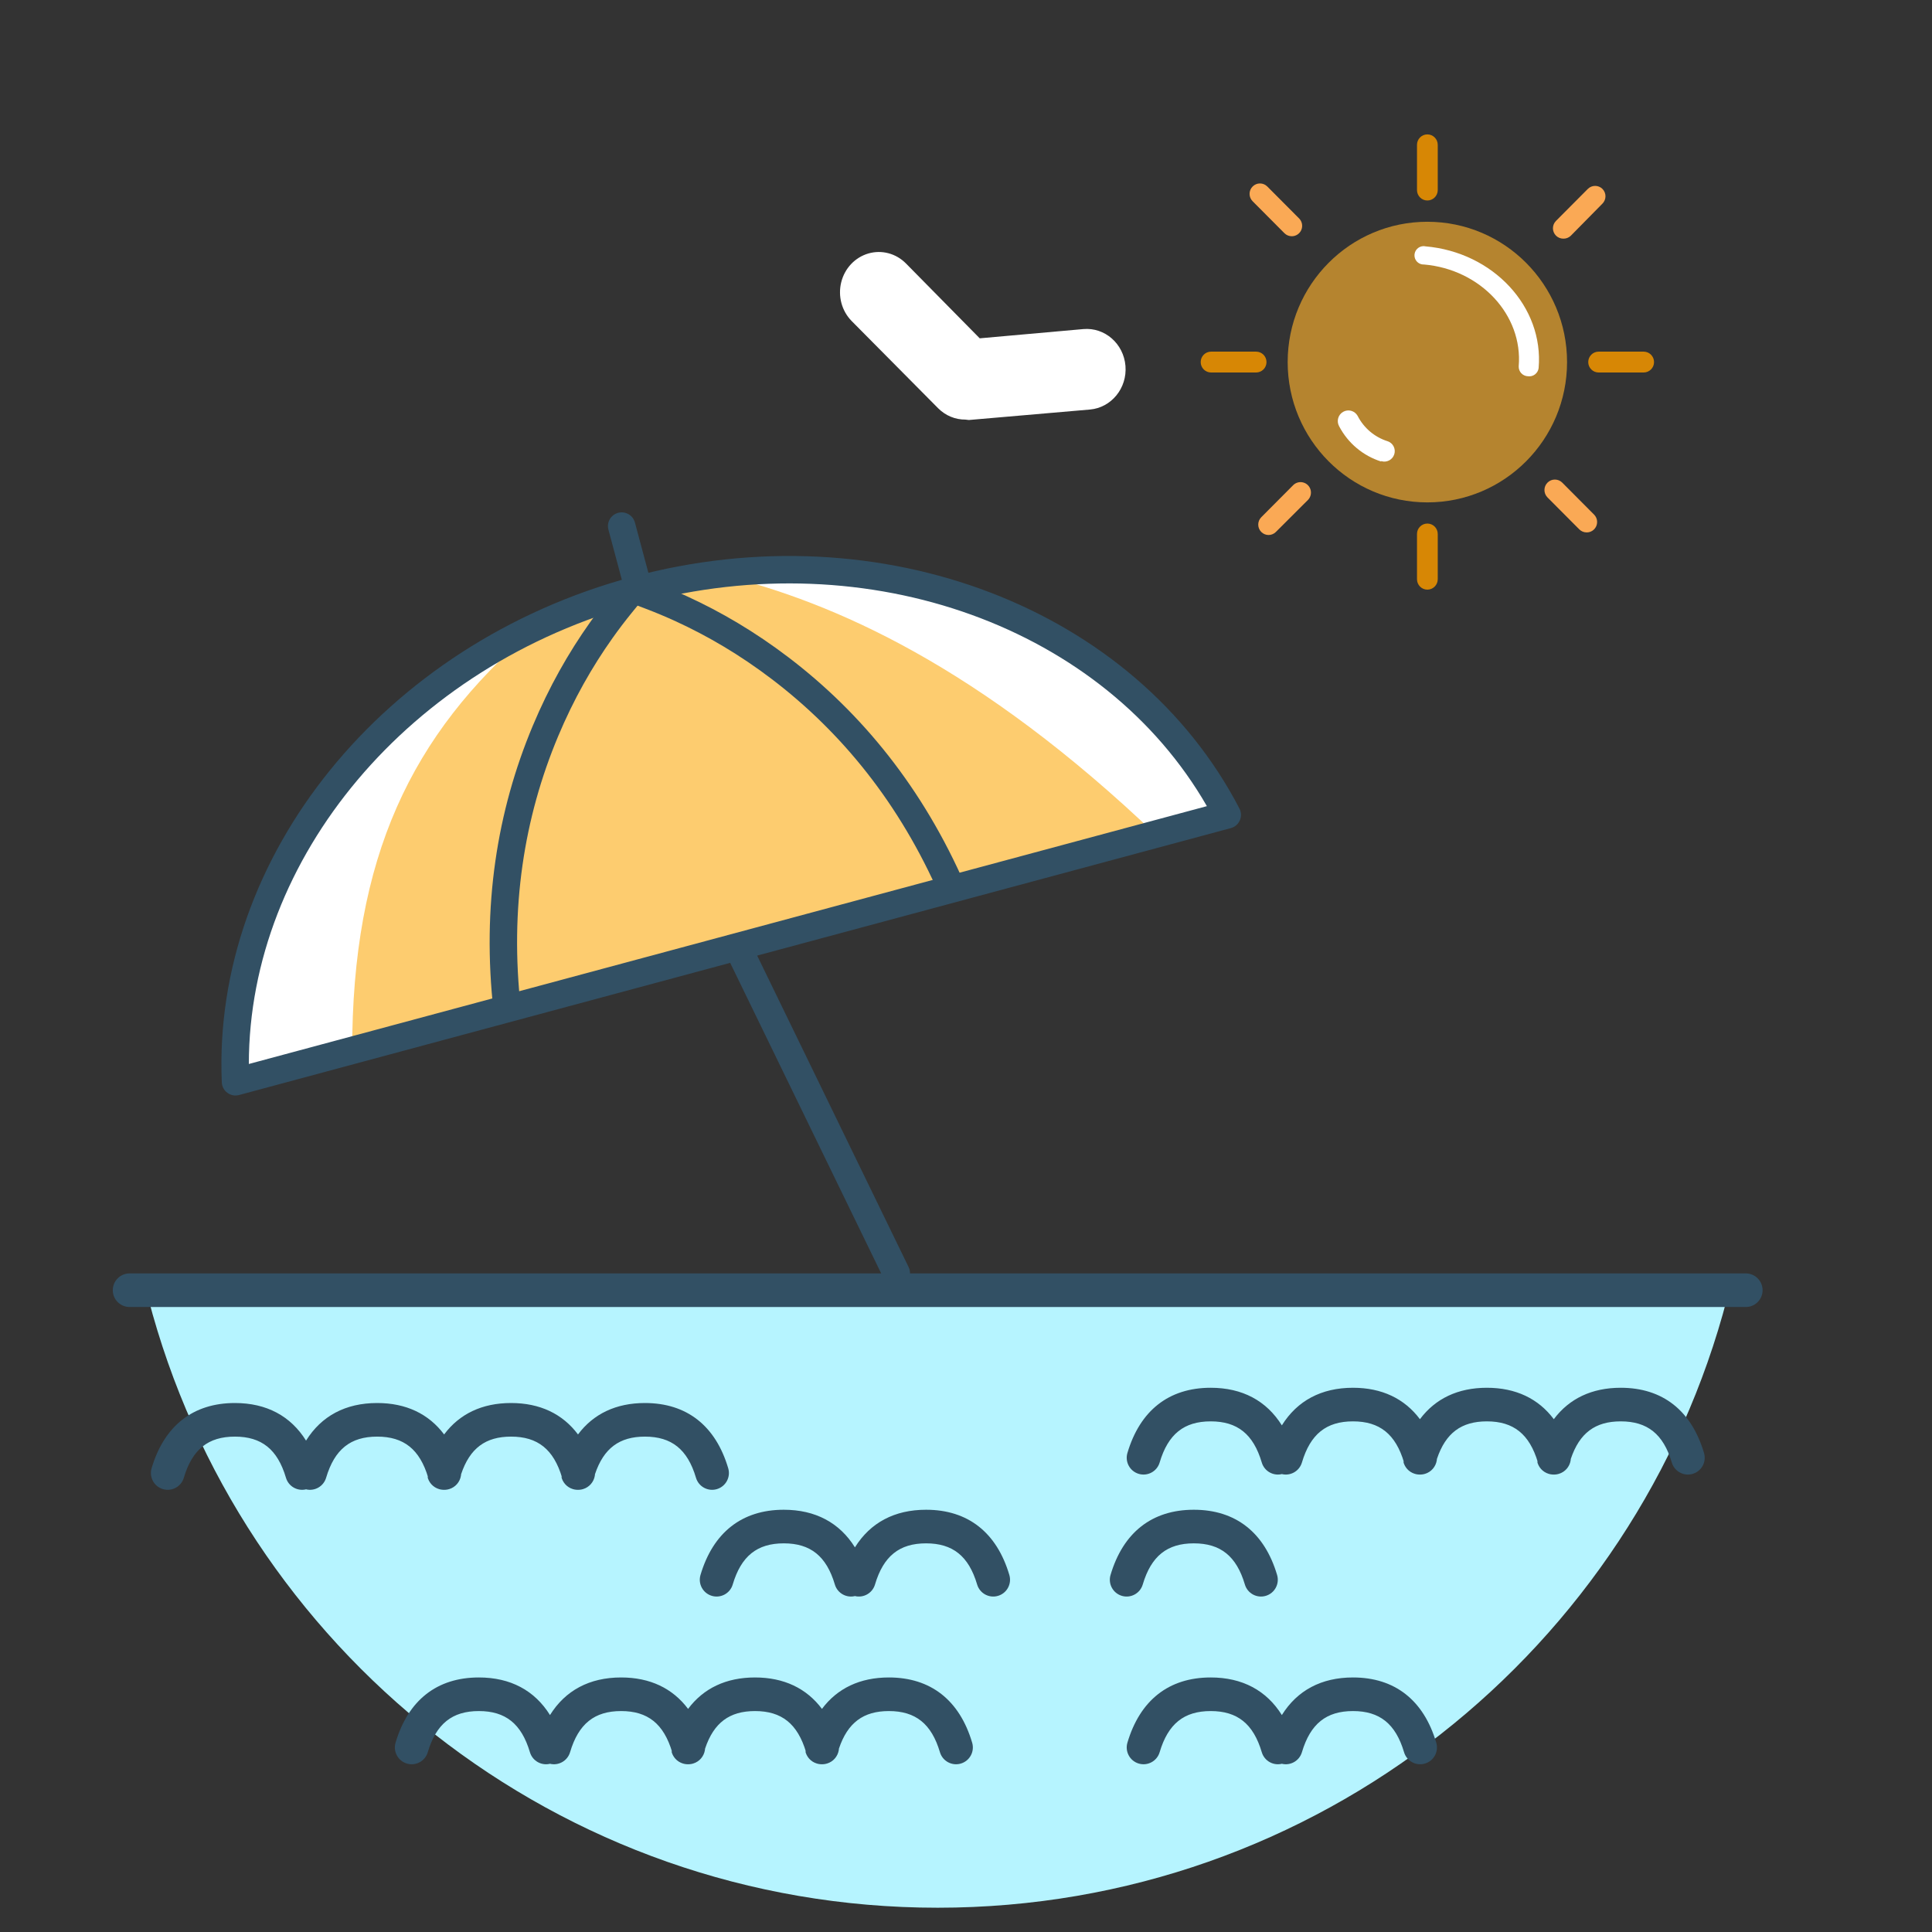
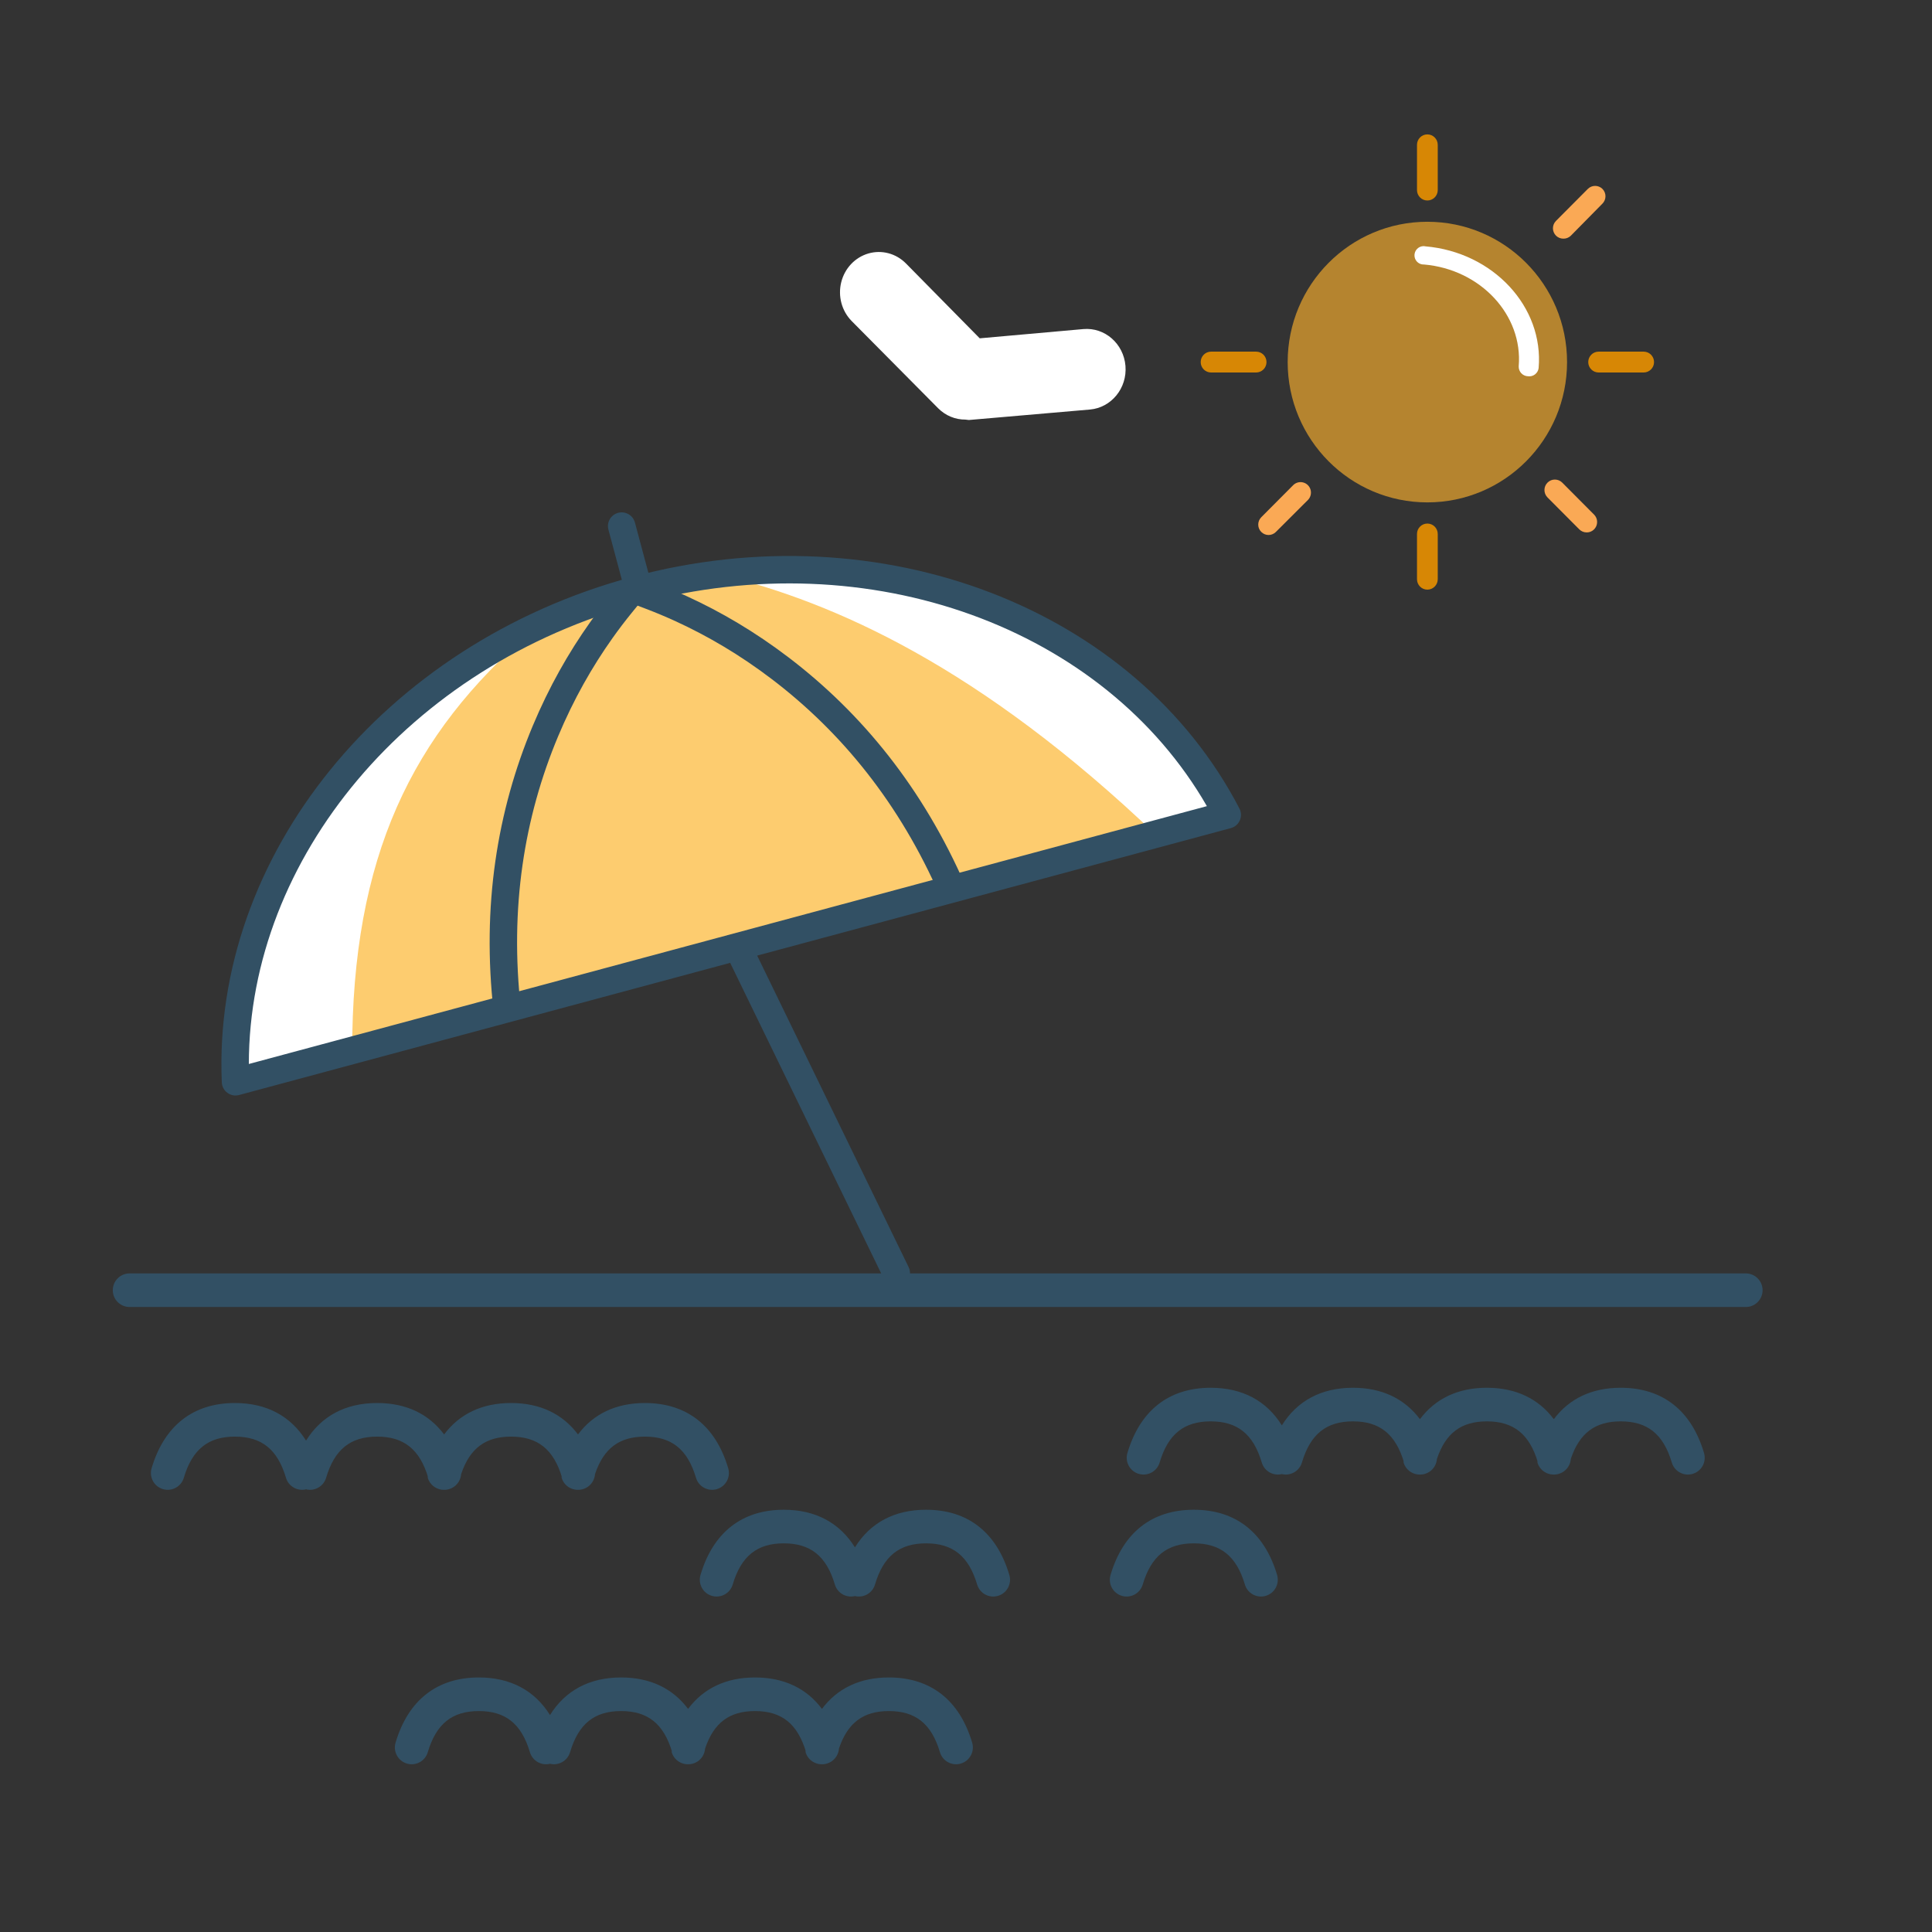
<svg xmlns="http://www.w3.org/2000/svg" width="115px" height="115px" viewBox="0 0 115 115" version="1.1">
  <rect x="0" y="0" width="115" height="115" fill="#333333" stroke="none" />
  <title>Customer favourite Cancun </title>
  <desc>Created with Sketch.</desc>
  <g id="Customer-favourite-Cancun-" stroke="none" stroke-width="1" fill="none" fill-rule="evenodd">
    <path d="M57.463,24.976 C56.86,24.98 56.28,24.739 55.846,24.305 L50.694,19.109 C50.104,18.51 49.867,17.63 50.073,16.801 C50.278,15.971 50.894,15.319 51.69,15.088 C52.485,14.858 53.338,15.085 53.928,15.684 L58.317,20.138 L64.485,19.588 C65.761,19.475 66.883,20.456 66.992,21.779 C67.1,23.102 66.154,24.265 64.878,24.377 L57.671,25 L57.463,24.976 Z" id="Path" fill="#FFFFFF" fill-rule="nonzero" />
    <g id="Group-56" transform="translate(6, 56)">
-       <path d="M96.81,21.254 C91.38,42.137 72.398,57.555 49.815,57.555 C27.232,57.555 8.25,42.137 2.82,21.254 Z" id="Combined-Shape" fill="#B6F4FF" />
      <path d="M37.786,0.108 C38.157,-0.073 38.599,0.054 38.822,0.389 L38.877,0.485 L48.084,19.421 C48.143,19.543 48.169,19.672 48.166,19.798 L97.916,19.798 C98.468,19.798 98.916,20.246 98.916,20.798 C98.916,21.311 98.53,21.734 98.033,21.792 L97.916,21.798 L1.714,21.798 C1.162,21.798 0.714,21.351 0.714,20.798 C0.714,20.285 1.1,19.863 1.598,19.805 L1.714,19.798 L46.451,19.798 L37.408,1.2 C37.228,0.828 37.354,0.386 37.689,0.163 L37.786,0.108 Z" id="Path" fill="#325064" fill-rule="nonzero" />
      <g id="Group-55" transform="translate(2.983, 27.513)" fill="#325064" fill-rule="nonzero">
        <path d="M25.122,5.125 C24.753,5.016 24.495,4.713 24.425,4.36 L24.477,4.451 C23.974,2.754 23.022,2 21.437,2 C19.92,2 18.983,2.69 18.465,4.235 L18.453,4.333 C18.391,4.697 18.129,5.013 17.751,5.125 C17.675,5.148 17.599,5.161 17.523,5.165 L17.381,5.165 C17.305,5.161 17.229,5.148 17.154,5.125 C16.785,5.016 16.526,4.713 16.456,4.36 L16.508,4.451 C16.005,2.754 15.053,2 13.468,2 C11.882,2 10.931,2.754 10.428,4.451 C10.275,4.964 9.748,5.263 9.234,5.138 L9.282,5.125 C8.752,5.282 8.196,4.98 8.039,4.451 C7.536,2.754 6.584,2 4.999,2 C3.413,2 2.462,2.754 1.959,4.451 C1.802,4.98 1.245,5.282 0.716,5.125 C0.186,4.968 -0.116,4.412 0.041,3.882 C0.79,1.357 2.504,-5.32018873e-13 4.999,-5.32018873e-13 C6.882,-5.32018873e-13 8.32,0.773 9.234,2.238 C10.146,0.773 11.585,-5.32018873e-13 13.468,-5.32018873e-13 C15.187,-5.32018873e-13 16.535,0.645 17.453,1.871 C18.369,0.645 19.717,-5.32018873e-13 21.437,-5.32018873e-13 C23.156,-5.32018873e-13 24.504,0.645 25.422,1.871 C26.338,0.645 27.686,-5.32018873e-13 29.405,-5.32018873e-13 C31.9,-5.32018873e-13 33.615,1.357 34.363,3.882 C34.52,4.412 34.218,4.968 33.688,5.125 C33.159,5.282 32.602,4.98 32.445,4.451 C31.942,2.754 30.991,2 29.405,2 C27.889,2 26.952,2.69 26.433,4.235 L26.422,4.333 C26.36,4.697 26.098,5.013 25.719,5.125 C25.644,5.148 25.568,5.161 25.492,5.165 L25.35,5.165 C25.274,5.161 25.198,5.148 25.122,5.125 Z" id="Path" />
      </g>
      <g id="Group-55" transform="translate(17.504, 43.849)" fill="#325064" fill-rule="nonzero">
        <path d="M25.122,5.125 C24.753,5.016 24.495,4.713 24.425,4.36 L24.477,4.451 C23.974,2.754 23.022,2 21.437,2 C19.92,2 18.983,2.69 18.465,4.235 L18.453,4.333 C18.391,4.697 18.129,5.013 17.751,5.125 C17.675,5.148 17.599,5.161 17.523,5.165 L17.381,5.165 C17.305,5.161 17.229,5.148 17.154,5.125 C16.785,5.016 16.526,4.713 16.456,4.36 L16.508,4.451 C16.005,2.754 15.053,2 13.468,2 C11.882,2 10.931,2.754 10.428,4.451 C10.275,4.964 9.748,5.263 9.234,5.138 L9.282,5.125 C8.752,5.282 8.196,4.98 8.039,4.451 C7.536,2.754 6.584,2 4.999,2 C3.413,2 2.462,2.754 1.959,4.451 C1.802,4.98 1.245,5.282 0.716,5.125 C0.186,4.968 -0.116,4.412 0.041,3.882 C0.79,1.357 2.504,-5.29354338e-13 4.999,-5.29354338e-13 C6.882,-5.29354338e-13 8.32,0.773 9.234,2.238 C10.146,0.773 11.585,-5.29354338e-13 13.468,-5.29354338e-13 C15.187,-5.29354338e-13 16.535,0.645 17.453,1.871 C18.369,0.645 19.717,-5.29354338e-13 21.437,-5.29354338e-13 C23.156,-5.29354338e-13 24.504,0.645 25.422,1.871 C26.338,0.645 27.686,-5.29354338e-13 29.405,-5.29354338e-13 C31.9,-5.29354338e-13 33.615,1.357 34.363,3.882 C34.52,4.412 34.218,4.968 33.688,5.125 C33.159,5.282 32.602,4.98 32.445,4.451 C31.942,2.754 30.991,2 29.405,2 C27.889,2 26.952,2.69 26.433,4.235 L26.422,4.333 C26.36,4.697 26.098,5.013 25.719,5.125 C25.644,5.148 25.568,5.161 25.492,5.165 L25.35,5.165 C25.274,5.161 25.198,5.148 25.122,5.125 Z" id="Path" />
      </g>
      <g id="Group-55" transform="translate(35.655, 33.866)" fill="#325064" fill-rule="nonzero">
        <path d="M13.468,-3.51718654e-13 C15.963,-3.51718654e-13 17.677,1.357 18.425,3.882 C18.582,4.412 18.28,4.968 17.751,5.125 C17.221,5.282 16.665,4.98 16.508,4.451 C16.005,2.754 15.053,2 13.468,2 C11.882,2 10.931,2.754 10.428,4.451 C10.275,4.964 9.748,5.263 9.234,5.138 L9.282,5.125 C8.752,5.282 8.196,4.98 8.039,4.451 C7.536,2.754 6.584,2 4.999,2 C3.413,2 2.462,2.754 1.959,4.451 C1.802,4.98 1.245,5.282 0.716,5.125 C0.186,4.968 -0.116,4.412 0.041,3.882 C0.79,1.357 2.504,-3.51718654e-13 4.999,-3.51718654e-13 C6.882,-3.51718654e-13 8.32,0.773 9.234,2.238 C10.146,0.773 11.585,-3.51718654e-13 13.468,-3.51718654e-13 Z" id="Path" />
        <path d="M29.405,0 C31.9,0 33.615,1.357 34.363,3.882 C34.52,4.412 34.218,4.968 33.688,5.125 C33.159,5.282 32.602,4.98 32.445,4.451 C31.942,2.754 30.991,2 29.405,2 C27.82,2 26.868,2.754 26.365,4.451 C26.208,4.98 25.652,5.282 25.122,5.125 C24.593,4.968 24.291,4.412 24.448,3.882 C25.196,1.357 26.91,0 29.405,0 Z" id="Path-20-Copy-3" />
      </g>
      <g id="Group-55" transform="translate(61.067, 43.849)" fill="#325064" fill-rule="nonzero">
-         <path d="M13.468,-3.7658765e-13 C15.963,-3.7658765e-13 17.677,1.357 18.425,3.882 C18.582,4.412 18.28,4.968 17.751,5.125 C17.221,5.282 16.665,4.98 16.508,4.451 C16.005,2.754 15.053,2 13.468,2 C11.882,2 10.931,2.754 10.428,4.451 C10.275,4.964 9.748,5.263 9.234,5.138 L9.282,5.125 C8.752,5.282 8.196,4.98 8.039,4.451 C7.536,2.754 6.584,2 4.999,2 C3.413,2 2.462,2.754 1.959,4.451 C1.802,4.98 1.245,5.282 0.716,5.125 C0.186,4.968 -0.116,4.412 0.041,3.882 C0.79,1.357 2.504,-3.7658765e-13 4.999,-3.7658765e-13 C6.882,-3.7658765e-13 8.32,0.773 9.234,2.238 C10.146,0.773 11.585,-3.7658765e-13 13.468,-3.7658765e-13 Z" id="Path" />
-       </g>
+         </g>
      <g id="Group-55" transform="translate(61.067, 26.605)" fill="#325064" fill-rule="nonzero">
        <path d="M25.122,5.125 C24.753,5.016 24.495,4.713 24.425,4.36 L24.477,4.451 C23.974,2.754 23.022,2 21.437,2 C19.92,2 18.983,2.69 18.465,4.235 L18.453,4.333 C18.391,4.697 18.129,5.013 17.751,5.125 C17.675,5.148 17.599,5.161 17.523,5.165 L17.381,5.165 C17.305,5.161 17.229,5.148 17.154,5.125 C16.785,5.016 16.526,4.713 16.456,4.36 L16.508,4.451 C16.005,2.754 15.053,2 13.468,2 C11.882,2 10.931,2.754 10.428,4.451 C10.275,4.964 9.748,5.263 9.234,5.138 L9.282,5.125 C8.752,5.282 8.196,4.98 8.039,4.451 C7.536,2.754 6.584,2 4.999,2 C3.413,2 2.462,2.754 1.959,4.451 C1.802,4.98 1.245,5.282 0.716,5.125 C0.186,4.968 -0.116,4.412 0.041,3.882 C0.79,1.357 2.504,-5.29354338e-13 4.999,-5.29354338e-13 C6.882,-5.29354338e-13 8.32,0.773 9.234,2.238 C10.146,0.773 11.585,-5.29354338e-13 13.468,-5.29354338e-13 C15.187,-5.29354338e-13 16.535,0.645 17.453,1.871 C18.369,0.645 19.717,-5.29354338e-13 21.437,-5.29354338e-13 C23.156,-5.29354338e-13 24.504,0.645 25.422,1.871 C26.338,0.645 27.686,-5.29354338e-13 29.405,-5.29354338e-13 C31.9,-5.29354338e-13 33.615,1.357 34.363,3.882 C34.52,4.412 34.218,4.968 33.688,5.125 C33.159,5.282 32.602,4.98 32.445,4.451 C31.942,2.754 30.991,2 29.405,2 C27.889,2 26.952,2.69 26.433,4.235 L26.422,4.333 C26.36,4.697 26.098,5.013 25.719,5.125 C25.644,5.148 25.568,5.161 25.492,5.165 L25.35,5.165 C25.274,5.161 25.198,5.148 25.122,5.125 Z" id="Path" />
      </g>
    </g>
    <g id="wakacje-copy" transform="translate(6, 8)" fill-rule="nonzero">
      <g id="R">
        <g id="Group-18">
          <g id="Group-17" transform="translate(0.231, 0)">
            <g id="Group-8" transform="translate(34.483, 35.459) rotate(-15) translate(-34.483, -35.459) translate(3.483, 20.959)">
              <path d="M0.002,27.898 C2.784,15.321 15.408,5.826 30.56,5.826 C45.712,5.826 58.336,15.321 61.118,27.898 L0.002,27.898 Z" id="Path" fill="#FDCC6F" />
              <path d="M35.612,6.184 C48.451,8.022 58.651,16.749 61.118,27.898 L56.589,27.898 C48.957,15.333 41.546,9.459 35.612,6.184 Z" id="Combined-Shape" fill="#FFFFFF" />
              <path d="M6.961,27.898 L0.002,27.898 C2.355,17.261 11.748,8.828 23.757,6.48 C15.267,10.561 9.956,16.671 6.961,27.898 Z" id="Path" fill="#FFFFFF" />
              <path d="M31.376,4.945 L31.376,1.81 C31.376,1.359 31.011,0.993 30.56,0.993 C30.109,0.993 29.743,1.359 29.743,1.81 L29.743,4.945 C29.743,5.396 30.109,5.762 30.56,5.762 C31.011,5.762 31.376,5.396 31.376,4.945 Z" id="Line-2" fill="#325064" />
              <path d="M29.743,5.826 C29.743,6.206 29.786,6.253 30.075,6.495 C30.117,6.53 30.165,6.567 30.232,6.616 C30.293,6.661 30.599,6.881 30.676,6.936 C31.192,7.31 31.668,7.675 32.202,8.118 C33.807,9.448 35.37,11.028 36.837,12.925 C40.031,17.053 42.275,22.049 43.169,28.019 L44.784,27.777 C43.847,21.52 41.487,16.267 38.129,11.926 C36.584,9.928 34.937,8.264 33.245,6.861 C32.68,6.393 32.177,6.007 31.634,5.614 C31.551,5.554 31.251,5.339 31.199,5.3 C31.158,5.27 31.132,5.251 31.125,5.244 C31.36,5.441 31.376,5.459 31.376,5.826 L29.743,5.826 Z" id="Path-2" fill="#325064" />
              <path d="M15.714,5.826 C15.714,6.206 15.756,6.253 16.045,6.495 C16.087,6.53 16.135,6.567 16.202,6.616 C16.263,6.661 16.57,6.881 16.646,6.936 C17.162,7.31 17.638,7.675 18.172,8.118 C19.777,9.448 21.34,11.028 22.807,12.925 C26.001,17.053 28.245,22.049 29.14,28.019 L30.755,27.777 C29.817,21.52 27.457,16.267 24.099,11.926 C22.554,9.928 20.907,8.264 19.215,6.861 C18.65,6.393 18.147,6.007 17.604,5.614 C17.521,5.554 17.222,5.339 17.169,5.3 C17.128,5.27 17.103,5.251 17.095,5.244 C17.33,5.441 17.347,5.459 17.347,5.826 L15.714,5.826 Z" id="Path-2" fill="#325064" transform="translate(23.234, 16.631) scale(-1, 1) translate(-23.234, -16.631) " />
            </g>
            <path d="M3.887,49.673 C3.364,49.674 2.976,49.19 3.089,48.679 C6.008,35.555 19.135,25.958 34.476,25.941 C49.819,25.924 62.927,35.494 65.817,48.614 C65.929,49.123 65.542,49.605 65.021,49.606 L3.887,49.673 Z M63.982,47.974 C60.833,36.144 48.689,27.559 34.478,27.574 C20.267,27.59 8.104,36.202 4.927,48.039 L63.982,47.974 Z" id="Path" fill="#325064" transform="translate(34.453, 37.807) rotate(-15) translate(-34.453, -37.807) " />
            <g id="icon---colour---sun-3" transform="translate(65.14, 0)">
              <g id="icon---colour---sun-2">
                <g id="icon---colour---sun">
                  <ellipse id="Oval" fill="#FAAF2D" opacity="0.65" cx="13.591" cy="13.552" rx="8.315" ry="8.352" />
-                   <path d="M10.842,19.472 C9.765,19.132 8.865,18.378 8.34,17.374 C8.17,17.069 8.277,16.683 8.581,16.512 C8.885,16.34 9.269,16.449 9.44,16.754 C9.808,17.475 10.449,18.018 11.219,18.262 C11.545,18.366 11.725,18.716 11.621,19.043 C11.516,19.371 11.168,19.551 10.842,19.447 L10.842,19.472 Z" id="Path" fill="#FFFFFF" />
                  <path d="M19.578,14.396 C19.427,14.391 19.284,14.326 19.181,14.216 C19.078,14.105 19.023,13.958 19.028,13.806 C19.287,10.753 16.761,8.036 13.394,7.744 C13.183,7.754 12.986,7.641 12.887,7.454 C12.789,7.266 12.807,7.039 12.934,6.87 C13.061,6.701 13.274,6.62 13.48,6.664 C17.508,7.012 20.529,10.263 20.214,13.912 C20.194,14.061 20.116,14.196 19.996,14.287 C19.877,14.378 19.726,14.417 19.578,14.396 L19.578,14.396 Z" id="Path" fill="#FFFFFF" />
                  <path d="M13.591,3.934 C13.25,3.934 12.974,3.656 12.974,3.314 L12.974,0.621 C12.974,0.278 13.25,0 13.591,0 C13.932,0 14.209,0.278 14.209,0.621 L14.209,3.314 C14.209,3.656 13.932,3.934 13.591,3.934 Z" id="Path" fill="#D78705" />
                  <path d="M13.591,27.098 C13.25,27.098 12.974,26.82 12.974,26.477 L12.974,23.784 C12.974,23.441 13.25,23.164 13.591,23.164 C13.932,23.164 14.209,23.441 14.209,23.784 L14.209,26.477 C14.209,26.82 13.932,27.098 13.591,27.098 Z" id="Path" fill="#D78705" />
                  <path d="M3.398,14.172 L0.717,14.172 C0.375,14.172 0.099,13.895 0.099,13.552 C0.099,13.209 0.375,12.931 0.717,12.931 L3.398,12.931 C3.739,12.931 4.016,13.209 4.016,13.552 C4.016,13.895 3.739,14.172 3.398,14.172 Z" id="Path" fill="#D78705" />
                  <path d="M26.466,14.172 L23.785,14.172 C23.444,14.172 23.167,13.895 23.167,13.552 C23.167,13.209 23.444,12.931 23.785,12.931 L26.466,12.931 C26.807,12.931 27.084,13.209 27.084,13.552 C27.084,13.895 26.807,14.172 26.466,14.172 Z" id="Path" fill="#D78705" />
                  <path d="M21.684,6.205 C21.52,6.206 21.362,6.141 21.246,6.025 C21.006,5.783 21.006,5.392 21.246,5.15 L23.142,3.245 C23.383,3.005 23.772,3.005 24.013,3.245 C24.253,3.487 24.253,3.878 24.013,4.12 L22.123,6.038 C22.004,6.149 21.847,6.209 21.684,6.205 Z" id="Path" fill="#FAA955" />
                  <path d="M4.133,23.846 C3.973,23.844 3.82,23.779 3.707,23.666 C3.59,23.55 3.524,23.391 3.524,23.226 C3.524,23.06 3.59,22.902 3.707,22.785 L5.603,20.88 C5.76,20.723 5.988,20.661 6.202,20.719 C6.417,20.776 6.584,20.944 6.641,21.159 C6.698,21.374 6.637,21.604 6.481,21.761 L4.572,23.666 C4.455,23.782 4.297,23.847 4.133,23.846 L4.133,23.846 Z" id="Path" fill="#FAA955" />
                  <path d="M23.074,23.691 C22.91,23.692 22.752,23.627 22.636,23.511 L20.739,21.606 C20.499,21.361 20.501,20.967 20.745,20.725 C20.989,20.483 21.382,20.486 21.623,20.731 L23.519,22.636 C23.692,22.813 23.743,23.077 23.649,23.307 C23.555,23.536 23.334,23.688 23.087,23.691 L23.074,23.691 Z" id="Path" fill="#FAA955" />
-                   <path d="M5.523,6.062 C5.359,6.063 5.201,5.999 5.084,5.882 L3.188,3.977 C2.948,3.735 2.948,3.345 3.188,3.103 C3.304,2.985 3.462,2.919 3.626,2.919 C3.791,2.919 3.949,2.985 4.065,3.103 L5.962,5.008 C6.135,5.186 6.186,5.451 6.091,5.681 C5.995,5.911 5.771,6.061 5.523,6.062 L5.523,6.062 Z" id="Path" fill="#FAA955" />
                </g>
              </g>
            </g>
          </g>
        </g>
      </g>
    </g>
  </g>
</svg>